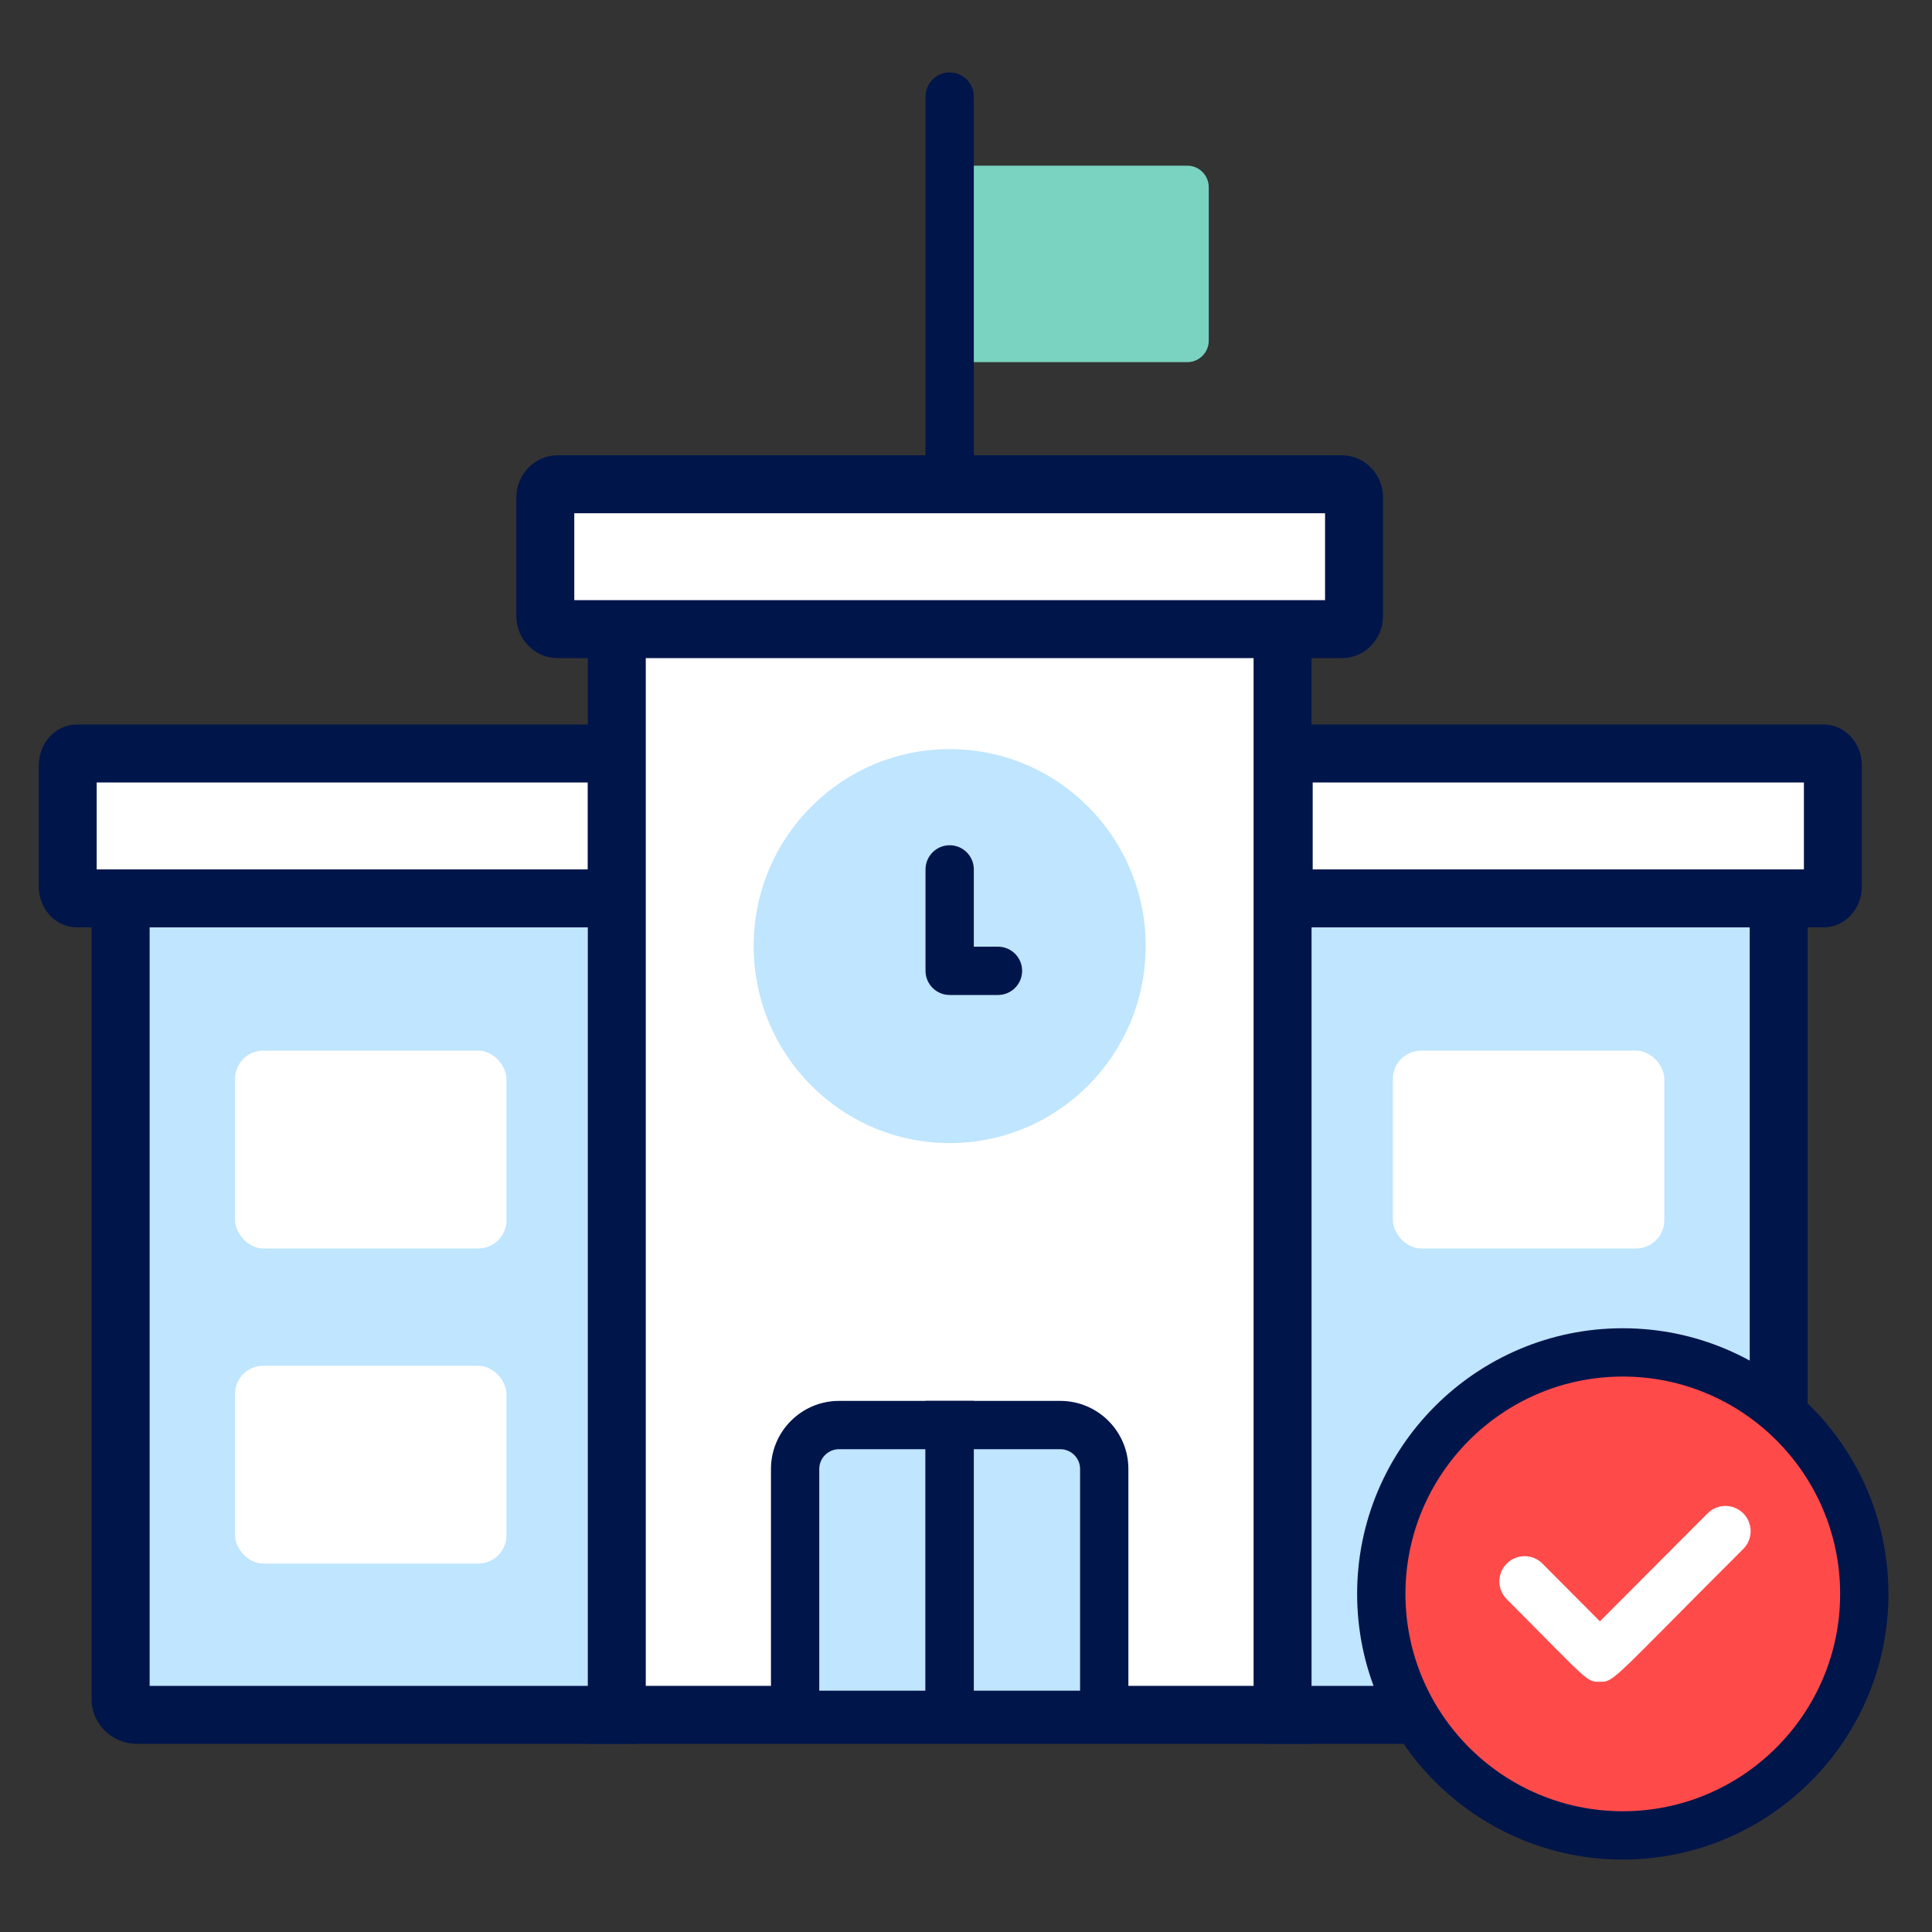
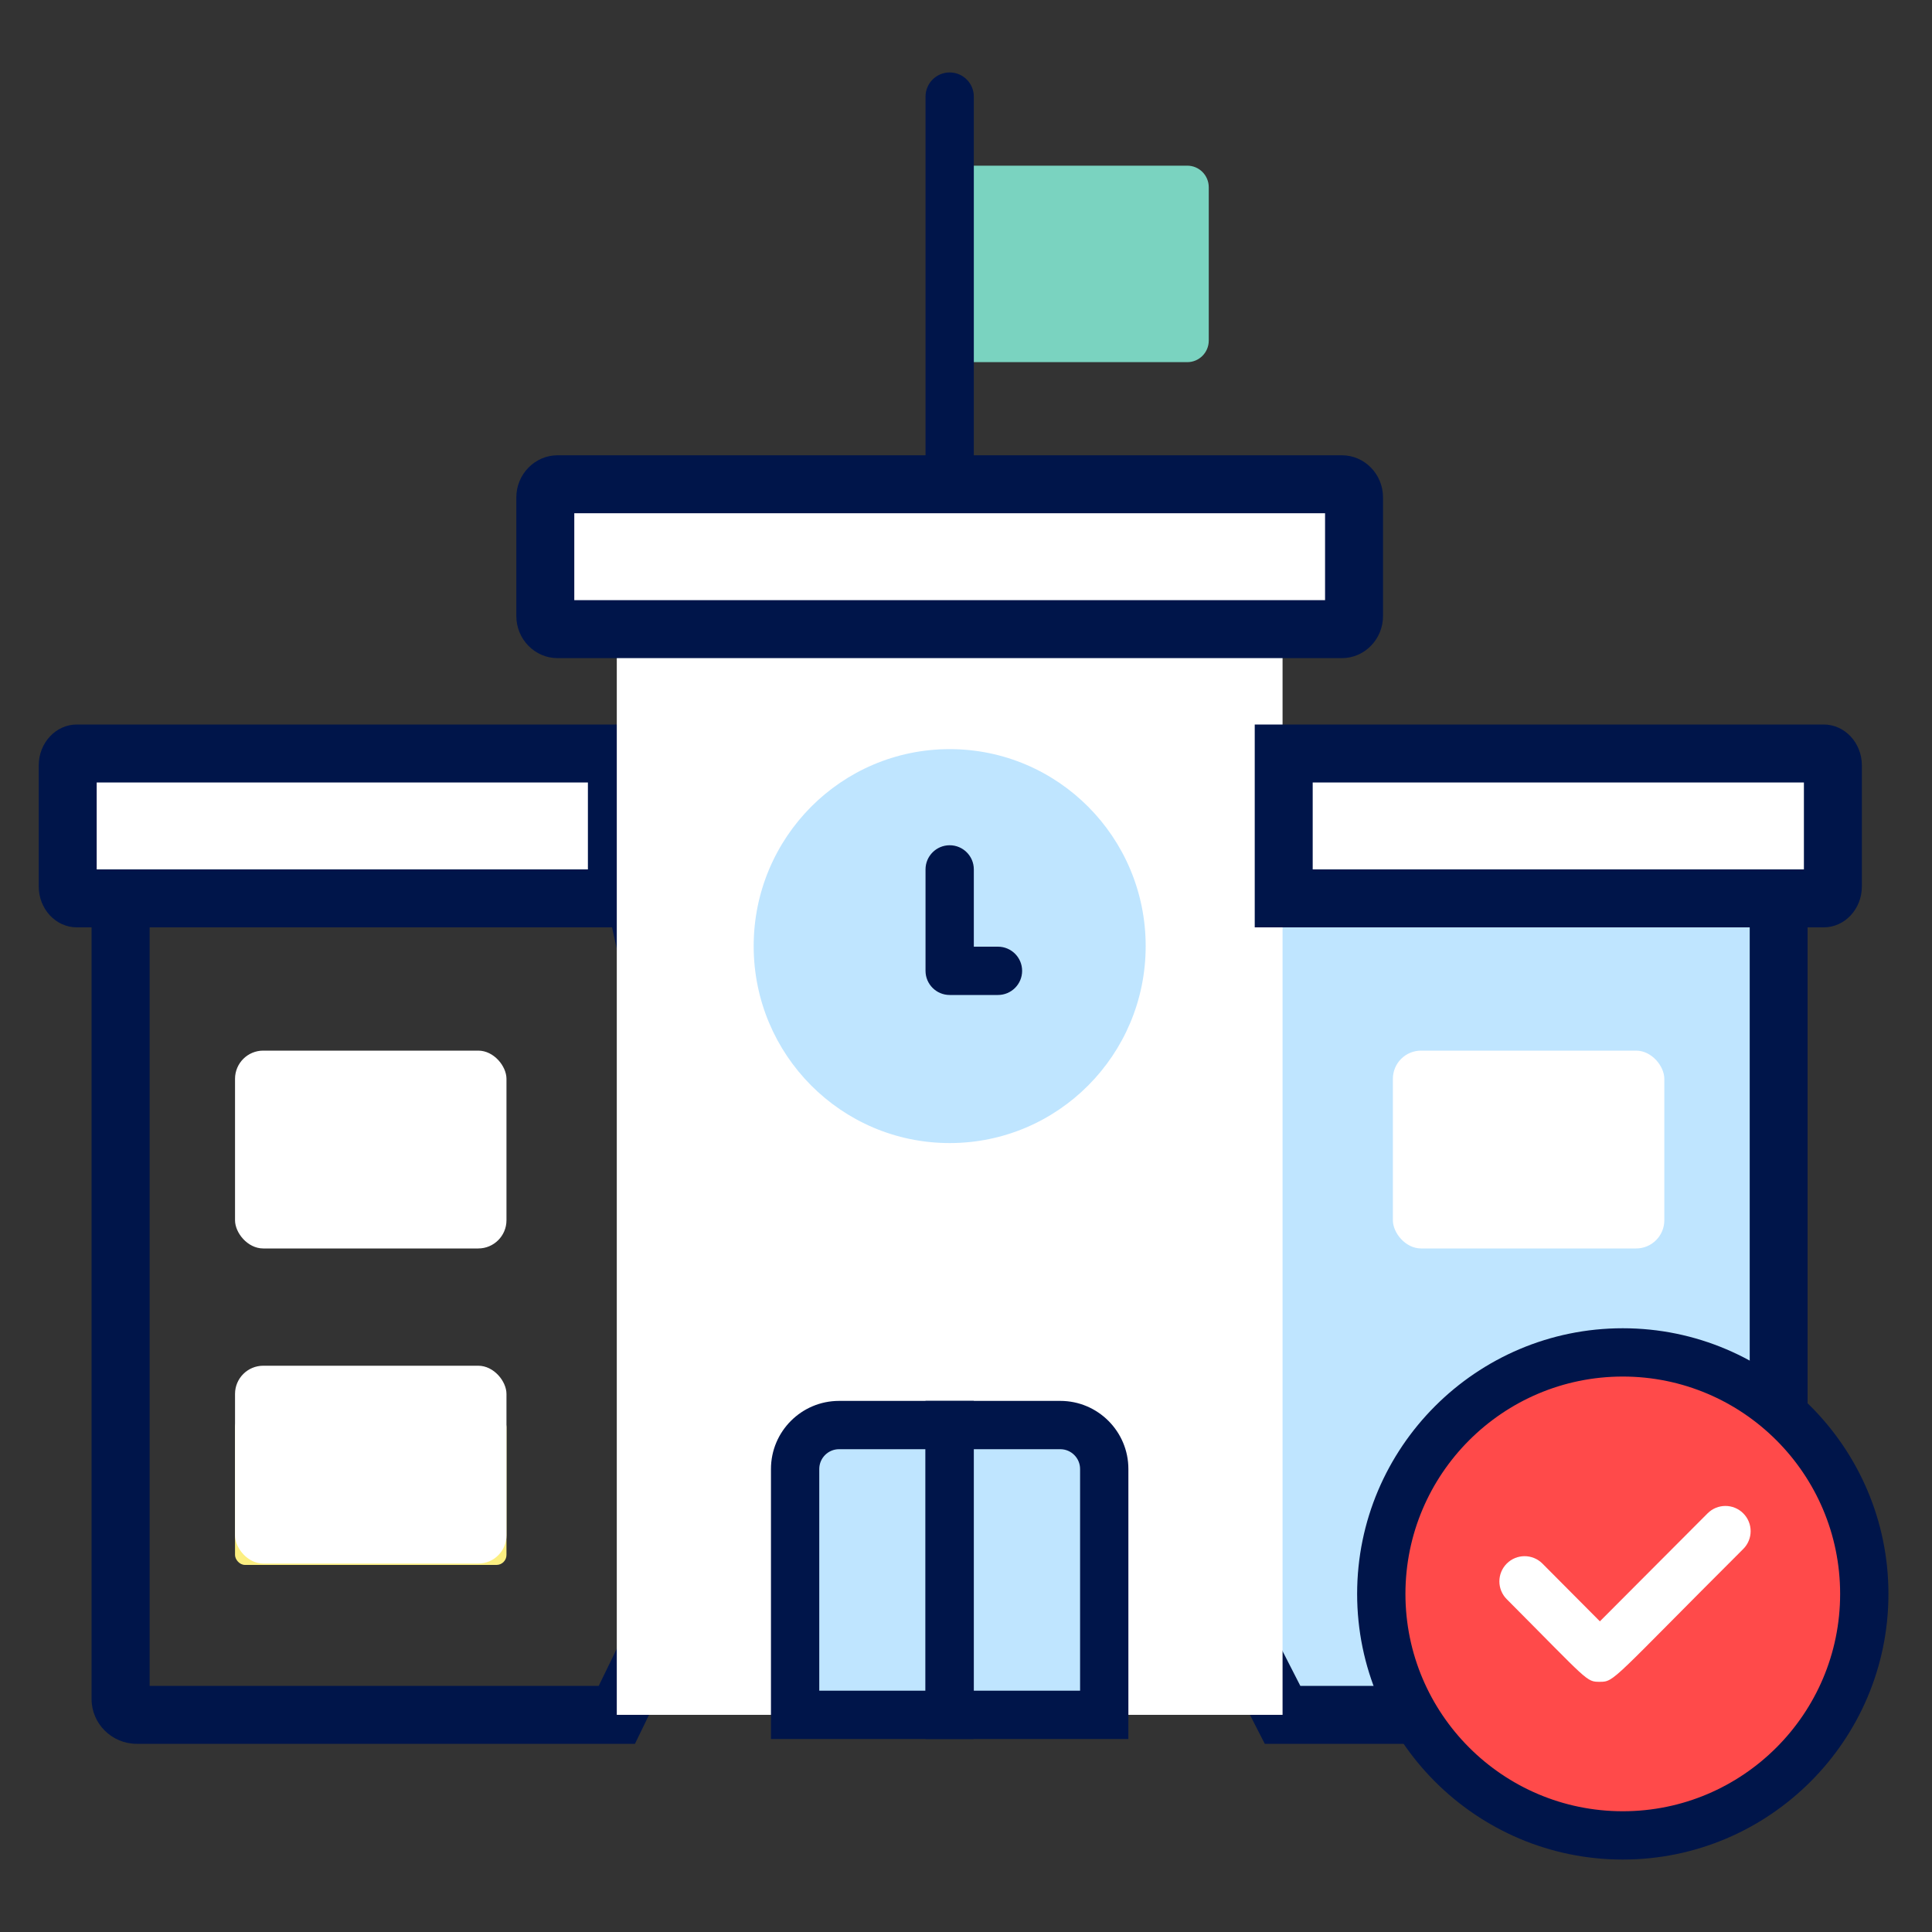
<svg xmlns="http://www.w3.org/2000/svg" id="a" data-name="Layer 1" viewBox="0 0 200 200">
  <rect x="0" y="0" width="200" height="200" fill="#333333" stroke="none" />
  <defs>
    <style>
      .b {
        fill: #00154a;
      }

      .c {
        fill: #fcef81;
      }

      .d, .e {
        fill: #fff;
      }

      .e, .f, .g {
        fill-rule: evenodd;
      }

      .f {
        fill: #7ad3c0;
      }

      .h {
        fill: #ff4a4a;
      }

      .g, .i {
        fill: #bfe5ff;
      }
    </style>
  </defs>
  <g>
    <path class="f" d="M98.31,37.49h24.6c1.22,0,2.22-1,2.22-2.23v-15.88c0-1.23-1-2.23-2.22-2.23h-24.6v20.33Z" />
    <path class="b" d="M98.31,52.5c-1.38,0-2.5-1.12-2.5-2.5V10c0-1.38,1.12-2.5,2.5-2.5s2.5,1.12,2.5,2.5v40c0,1.38-1.12,2.5-2.5,2.5Z" />
    <rect class="c" x="24.33" y="146.69" width="28.1" height="15.31" rx="1.03" ry="1.03" />
    <g>
      <path class="g" d="M132.77,177.52h49.69c.92,0,1.67-.75,1.67-1.67v-93.57h-51.36l-15.23,65.47,15.23,29.77Z" />
      <path class="b" d="M182.46,180.52h-51.53l-16.57-32.38,16.02-68.86h56.74v96.57c0,2.57-2.09,4.67-4.67,4.67ZM134.61,174.52h46.52v-89.24h-45.97l-14.44,62.08,13.89,27.16Z" />
    </g>
    <g>
-       <path class="g" d="M63.85,177.52H14.16c-.93,0-1.68-.73-1.68-1.63v-91.51h51.37l14.16,64.03-14.16,29.12Z" />
-       <path class="b" d="M65.73,180.52H14.16c-2.58,0-4.68-2.08-4.68-4.63v-94.51h56.78l14.91,67.4-15.44,31.74ZM15.49,174.52h46.49l12.89-26.49-13.42-60.66H15.49v87.14Z" />
+       <path class="b" d="M65.73,180.52H14.16c-2.58,0-4.68-2.08-4.68-4.63v-94.51h56.78l14.91,67.4-15.44,31.74ZM15.49,174.52h46.49l12.89-26.49-13.42-60.66H15.49v87.14" />
    </g>
    <g>
      <path class="e" d="M63.85,93H7.95c-.52,0-.94-.55-.94-1.23v-12.54c0-.68.42-1.23.94-1.23h55.91v15Z" />
      <path class="b" d="M66.85,96H7.95c-2.17,0-3.94-1.9-3.94-4.23v-12.54c0-2.33,1.77-4.23,3.94-4.23h58.91v21ZM10.01,90h50.85v-9H10.01v9Z" />
    </g>
    <g>
      <path class="e" d="M63.85,177.52h68.92V56.97H63.85v120.56Z" />
-       <path class="b" d="M135.77,180.52H60.85V53.96h74.92v126.56ZM66.85,174.52h62.92V59.96h-62.92v114.56Z" />
    </g>
    <g>
      <path class="e" d="M63.86,65.13h75.05c.7,0,1.26-.6,1.26-1.36v-12.28c0-.75-.56-1.36-1.26-1.36H57.72c-.7,0-1.27.61-1.27,1.36v12.28c0,.76.57,1.36,1.27,1.36h6.13Z" />
      <path class="b" d="M138.91,68.13H57.72c-2.36,0-4.27-1.96-4.27-4.36v-12.28c0-2.4,1.92-4.36,4.27-4.36h81.19c2.35,0,4.26,1.96,4.26,4.36v12.28c0,2.4-1.91,4.36-4.26,4.36ZM59.45,62.13h77.72v-9H59.45v9Z" />
    </g>
    <path class="g" d="M98.31,118.33c11.21,0,20.29-9.13,20.29-20.39s-9.08-20.39-20.29-20.39-20.29,9.13-20.29,20.39,9.08,20.39,20.29,20.39Z" />
    <g>
      <path class="e" d="M132.89,93h55.9c.52,0,.95-.55.95-1.23v-12.54c0-.68-.43-1.23-.95-1.23h-55.9v15Z" />
      <path class="b" d="M188.79,96h-58.9v-21h58.9c2.18,0,3.95,1.9,3.95,4.23v12.54c0,2.33-1.77,4.23-3.95,4.23ZM135.89,90h50.85v-9h-50.85v9Z" />
    </g>
    <g>
      <rect class="d" x="24.33" y="108.76" width="28.1" height="20.48" rx="2.92" ry="2.92" />
      <rect class="d" x="144.19" y="108.76" width="28.1" height="20.48" rx="2.92" ry="2.92" />
      <rect class="d" x="24.33" y="141.38" width="28.1" height="20.48" rx="2.92" ry="2.92" />
    </g>
    <g>
      <g>
        <path class="i" d="M86.86,147.52h11.45v30h-16v-25.45c0-2.51,2.04-4.55,4.55-4.55Z" />
        <path class="b" d="M100.81,180.02h-21v-27.95c0-3.89,3.16-7.05,7.05-7.05h13.95v35ZM84.81,175.02h11v-25h-8.95c-1.13,0-2.05.92-2.05,2.05v22.95Z" />
      </g>
      <g>
        <path class="i" d="M98.31,147.52h16v30h-11.45c-2.51,0-4.55-2.04-4.55-4.55v-25.45h0Z" transform="translate(212.62 325.04) rotate(-180)" />
        <path class="b" d="M116.81,180.02h-21v-35h13.95c3.89,0,7.05,3.16,7.05,7.05v27.95ZM100.81,175.02h11v-22.95c0-1.13-.92-2.05-2.05-2.05h-8.95v25Z" />
      </g>
    </g>
    <path class="b" d="M103.31,103h-5c-1.38,0-2.5-1.12-2.5-2.5v-10.5c0-1.38,1.12-2.5,2.5-2.5s2.5,1.12,2.5,2.5v8h2.5c1.38,0,2.5,1.12,2.5,2.5s-1.12,2.5-2.5,2.5Z" />
  </g>
  <g>
    <g>
      <path class="h" d="M142.99,165c0-13.81,11.19-25,25-25s25,11.19,25,25-11.19,25-25,25c-13.81,0-25-11.19-25-25h0ZM142.99,165" />
      <path class="b" d="M167.99,192.5c-15.16,0-27.5-12.34-27.5-27.5s12.34-27.5,27.5-27.5,27.5,12.34,27.5,27.5-12.34,27.5-27.5,27.5ZM167.99,142.5c-12.41,0-22.5,10.09-22.5,22.5s10.09,22.5,22.5,22.5,22.5-10.09,22.5-22.5-10.09-22.5-22.5-22.5Z" />
    </g>
    <path class="d" d="M165.62,174.1c-1.43,0-1.12,0-9.64-8.55-1.02-1.02-1.02-2.67,0-3.69s2.67-1.02,3.69,0l5.95,5.98,11.15-11.18c1.02-1.02,2.67-1.02,3.69,0,1.02,1.02,1.02,2.67,0,3.69-13.62,13.59-13.31,13.75-14.84,13.75" />
  </g>
</svg>